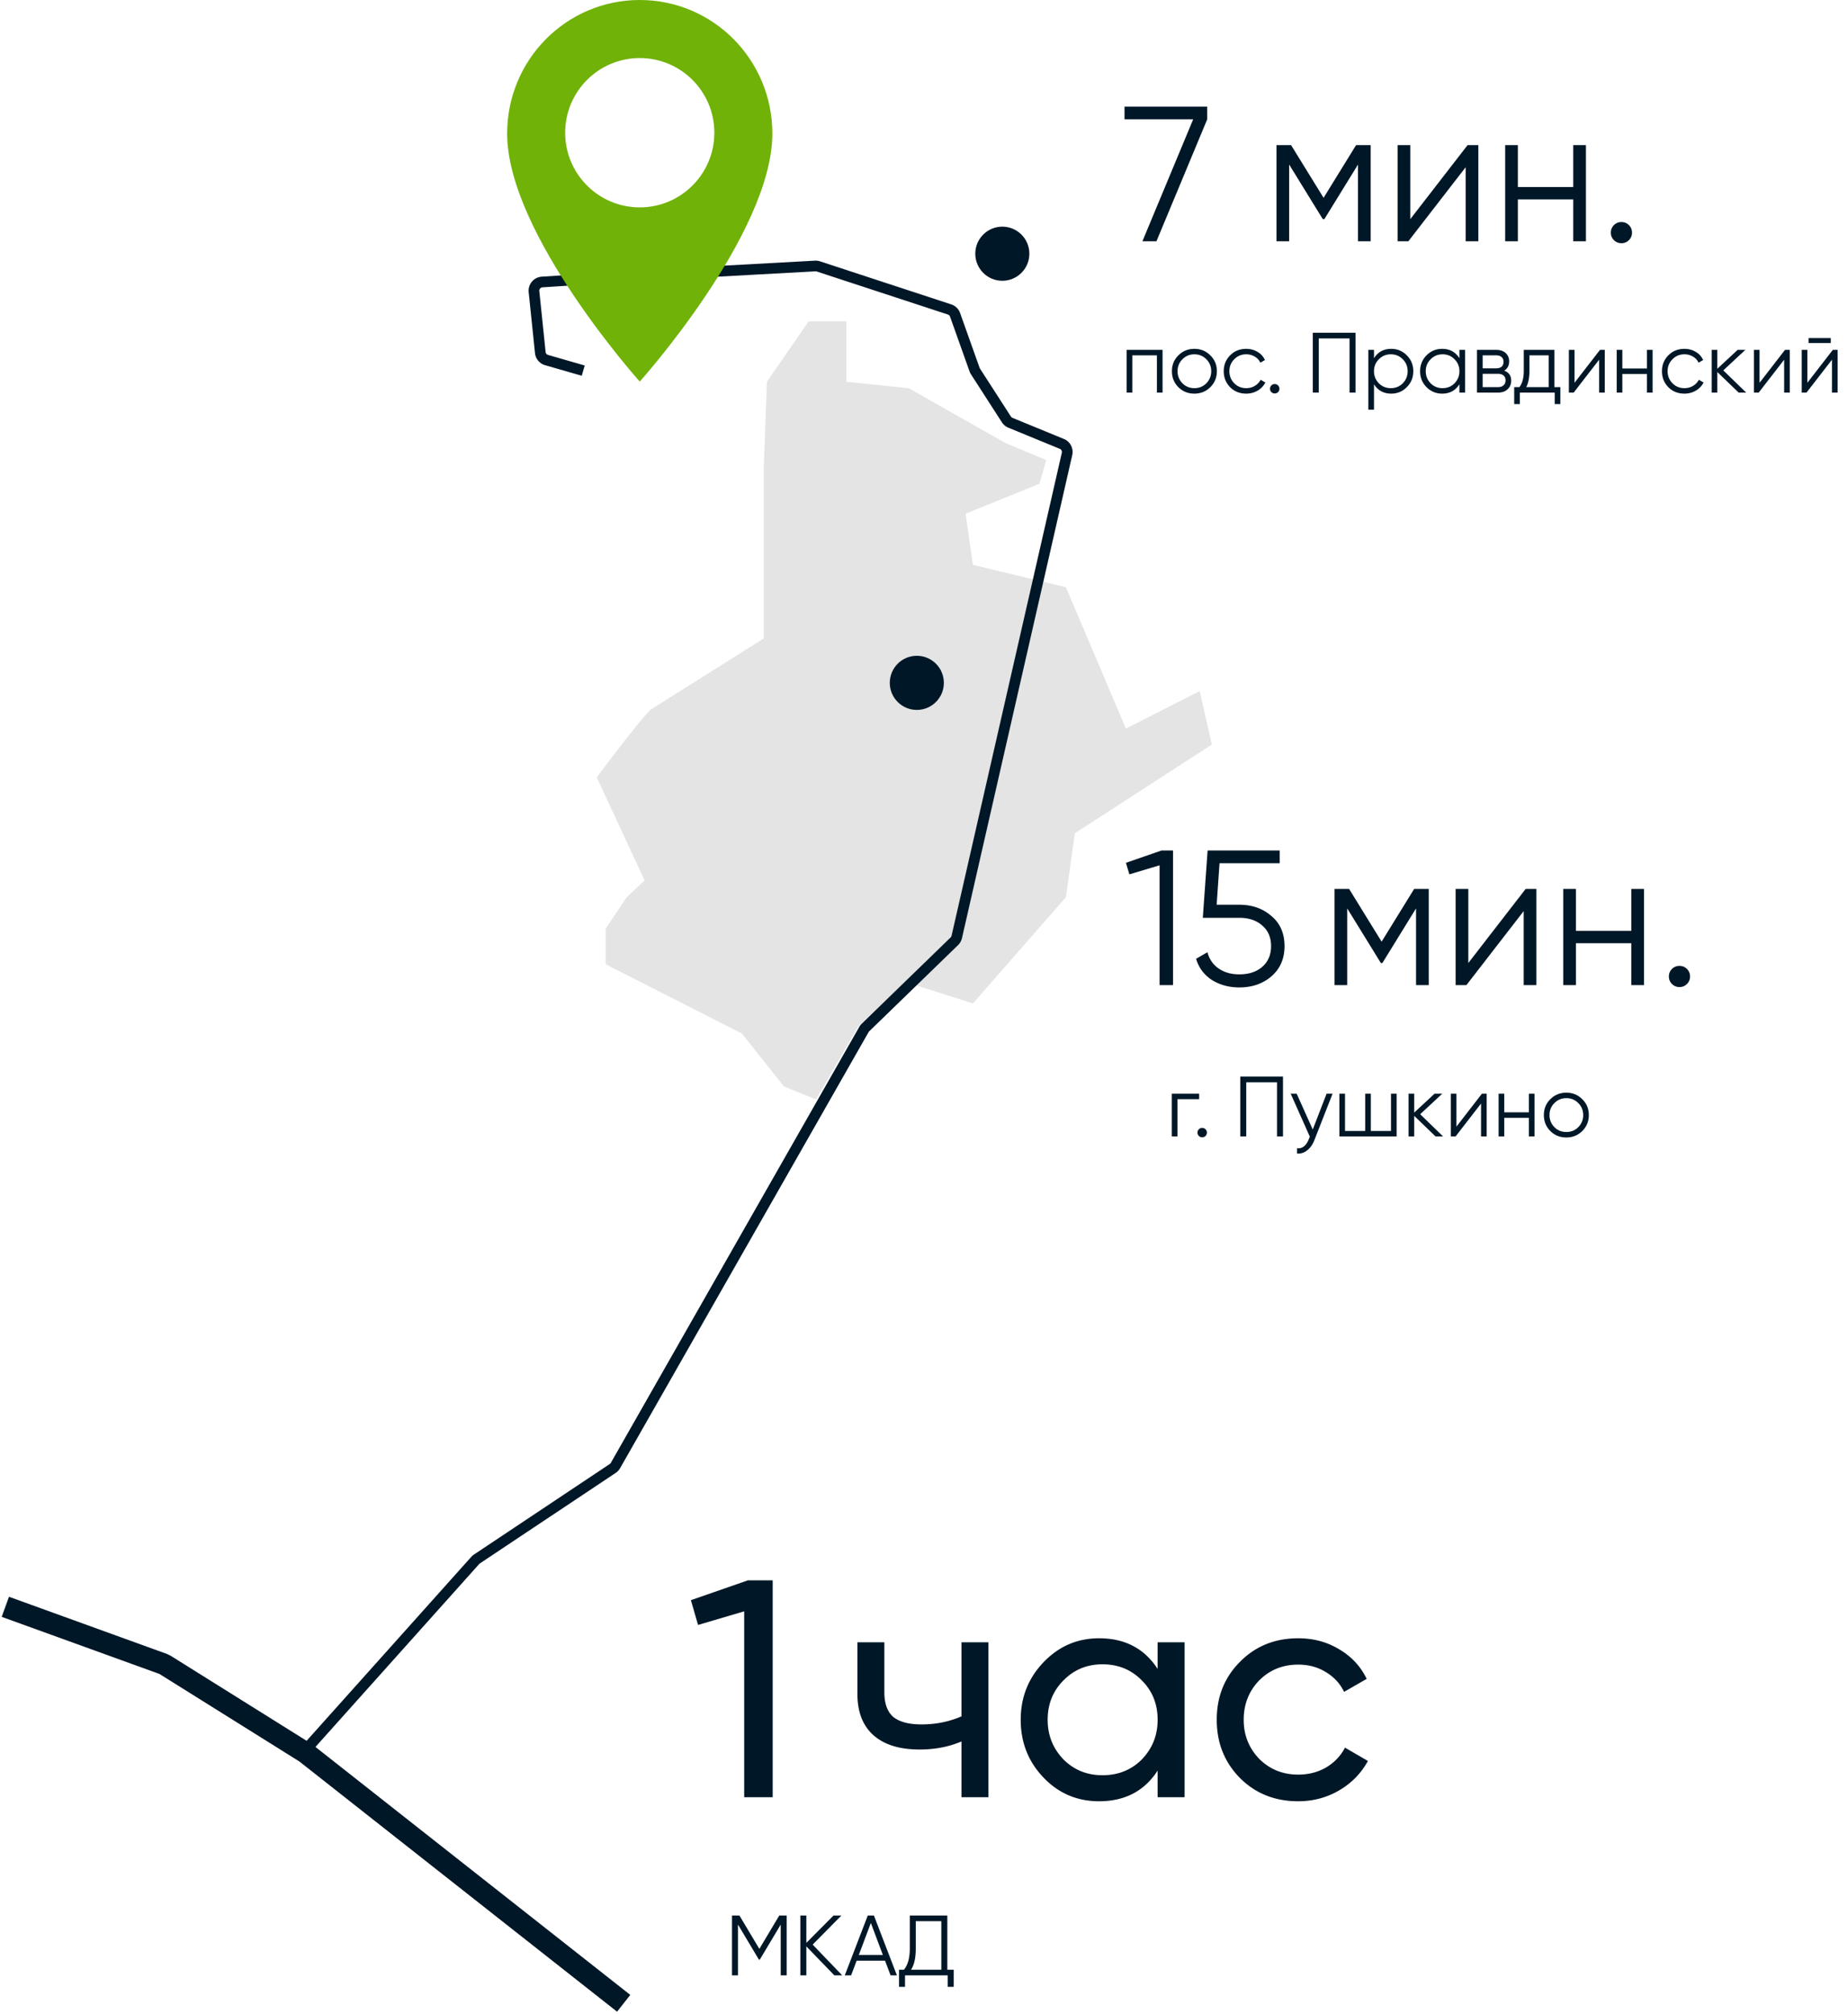
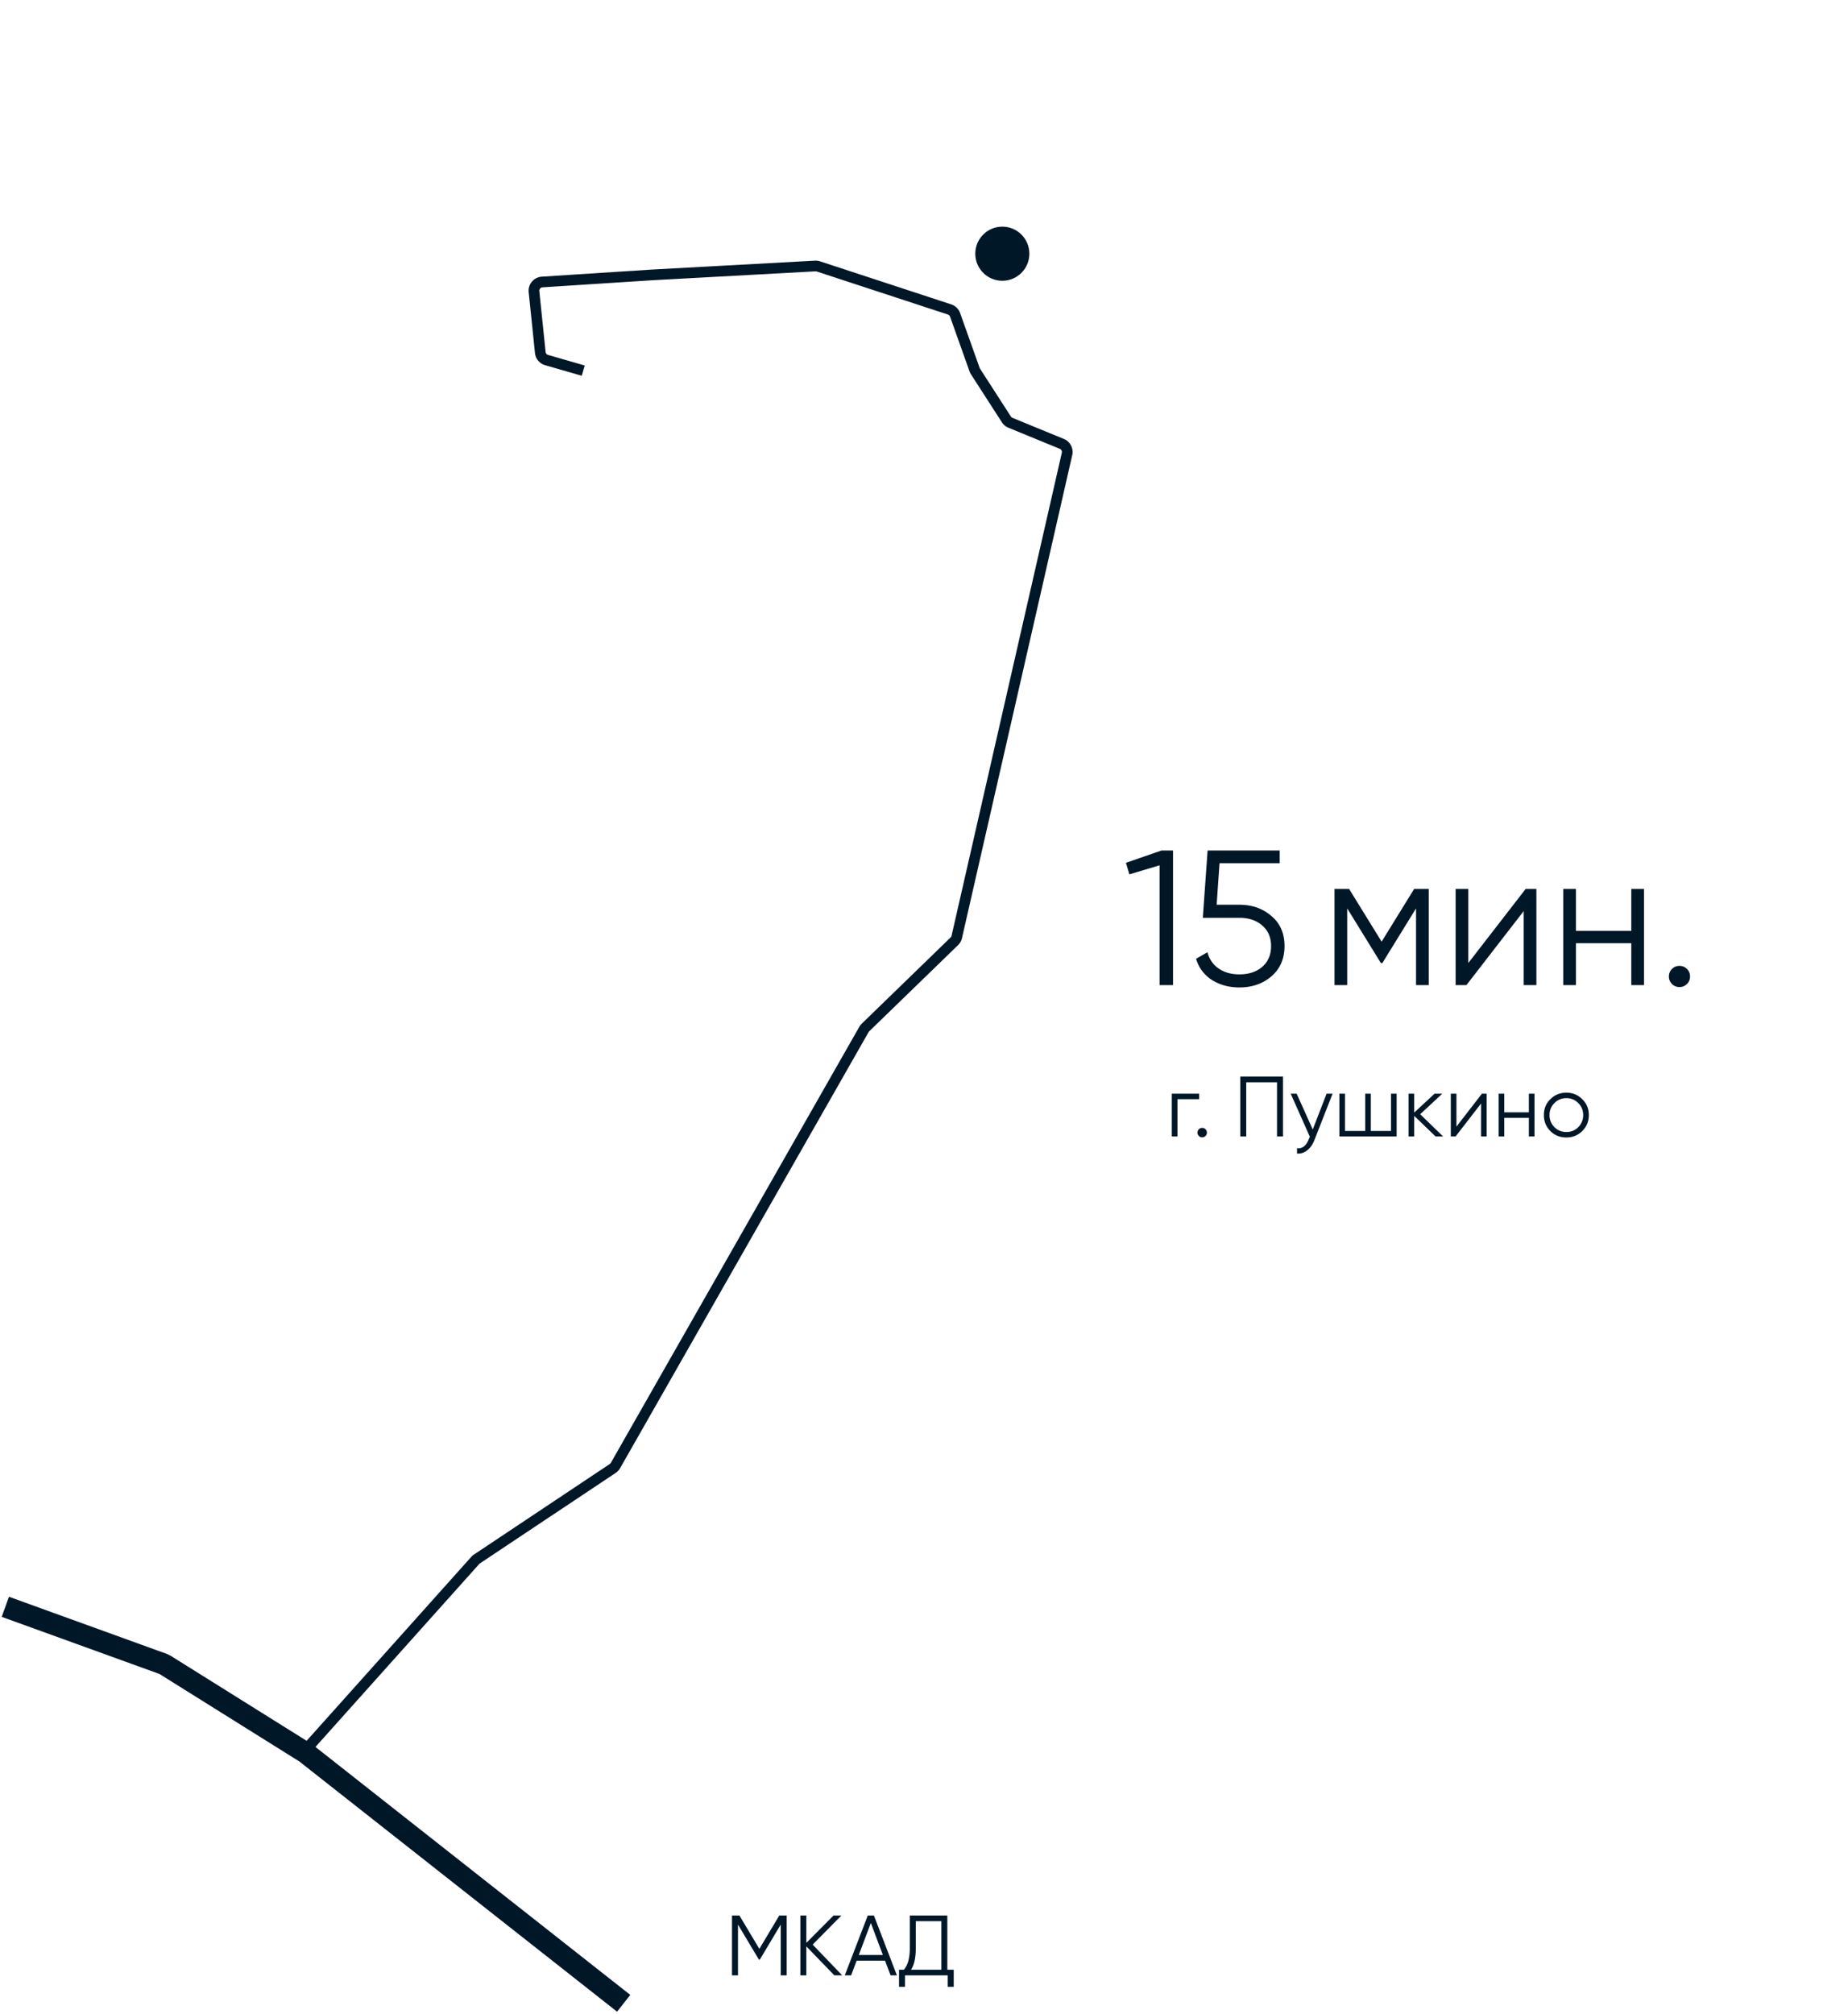
<svg xmlns="http://www.w3.org/2000/svg" width="346" height="377" fill="none">
-   <path d="M120.686 164.801l-8.956-19.292c2.713-3.636 8.019-10.582 10.007-12.619l21.26-13.382V87.635l.586-16.176 7.825-11.303h7.056V71.46l11.704 1.22 18.125 10.273 7.593 3.166-1.265 4.433-13.83 5.608 1.366 9.571 17.413 4.19 11.232 26.467 13.812-7.029 2.277 10.02-25.651 16.6-1.67 11.963-17.413 19.89-12.642-4.015-8.725 8.191-7.992 13.789-6.006-2.412-7.887-9.915-25.505-12.966v-6.666l3.946-5.896 3.34-3.14z" fill="#E4E4E4" />
-   <path d="M210.544 22.342v-2.376h15.48v2.376l-9.504 22.824h-2.628l9.504-22.824h-12.852zm43.353 4.824h2.736v18h-2.376V30.802l-6.3 10.224h-.288l-6.3-10.224v14.364h-2.376v-18h2.736l6.084 9.864 6.084-9.864zm10.147 13.86l10.728-13.86h2.016v18h-2.376v-13.86l-10.728 13.86h-2.016v-18h2.376v13.86zm30.513-6.012v-7.848h2.376v18h-2.376v-7.848h-10.368v7.848h-2.376v-18h2.376v7.848h10.368zm11.001 8.532a1.91 1.91 0 01-.576 1.404 1.91 1.91 0 01-1.404.576 1.91 1.91 0 01-1.404-.576 1.91 1.91 0 01-.576-1.404c0-.552.192-1.02.576-1.404a1.91 1.91 0 011.404-.576c.552 0 1.02.192 1.404.576.384.384.576.852.576 1.404zm-94.614 21.946h6.72v8h-1.056v-6.976H212v6.976h-1.056v-8zm15.657 6.992c-.821.8-1.813 1.2-2.976 1.2-1.184 0-2.181-.4-2.992-1.2-.81-.81-1.216-1.808-1.216-2.992s.406-2.176 1.216-2.976c.811-.81 1.808-1.216 2.992-1.216 1.174 0 2.166.406 2.976 1.216.822.8 1.232 1.792 1.232 2.976 0 1.173-.41 2.17-1.232 2.992zm-5.216-.736c.608.608 1.355.912 2.24.912.886 0 1.632-.304 2.24-.912.608-.63.912-1.381.912-2.256 0-.885-.304-1.632-.912-2.24-.608-.618-1.354-.928-2.24-.928-.885 0-1.632.31-2.24.928-.608.608-.912 1.355-.912 2.24 0 .875.304 1.627.912 2.256zm11.943 1.936c-1.205 0-2.208-.4-3.008-1.2-.8-.821-1.2-1.819-1.2-2.992 0-1.184.4-2.176 1.2-2.976.8-.81 1.803-1.216 3.008-1.216.79 0 1.499.192 2.128.576a3.32 3.32 0 011.376 1.52l-.864.496a2.43 2.43 0 00-1.04-1.136 2.995 2.995 0 00-1.6-.432c-.885 0-1.632.31-2.24.928-.608.608-.912 1.355-.912 2.24 0 .875.304 1.627.912 2.256.608.608 1.355.912 2.24.912.587 0 1.115-.138 1.584-.416a2.9 2.9 0 001.12-1.152l.88.512a3.693 3.693 0 01-1.456 1.52c-.64.374-1.349.56-2.128.56zm6.216-.912a.848.848 0 01-.256.624.847.847 0 01-.624.256.85.85 0 01-.624-.256.852.852 0 01-.256-.624c0-.245.086-.453.256-.624a.85.85 0 01.624-.256.85.85 0 01.624.256c.171.17.256.379.256.624zm6.248-10.48h8v11.2h-1.12V63.348h-5.76v10.144h-1.12v-11.2zm14.69 3.008c1.142 0 2.112.406 2.912 1.216.811.81 1.216 1.803 1.216 2.976s-.405 2.165-1.216 2.976c-.8.81-1.77 1.216-2.912 1.216-1.418 0-2.496-.587-3.232-1.76v4.768h-1.056v-11.2h1.056v1.568c.736-1.173 1.814-1.76 3.232-1.76zm-2.32 6.448c.608.608 1.355.912 2.24.912.886 0 1.632-.304 2.24-.912.608-.63.912-1.381.912-2.256 0-.885-.304-1.632-.912-2.24-.608-.618-1.354-.928-2.24-.928-.885 0-1.632.31-2.24.928-.608.608-.912 1.355-.912 2.24 0 .875.304 1.627.912 2.256zm15.084-4.688v-1.568h1.056v8h-1.056v-1.568c-.736 1.173-1.813 1.76-3.232 1.76-1.141 0-2.117-.405-2.928-1.216-.8-.81-1.2-1.803-1.2-2.976s.4-2.165 1.2-2.976c.811-.81 1.787-1.216 2.928-1.216 1.419 0 2.496.587 3.232 1.76zm-5.392 4.688c.608.608 1.355.912 2.24.912.885 0 1.632-.304 2.24-.912.608-.63.912-1.381.912-2.256 0-.885-.304-1.632-.912-2.24-.608-.618-1.355-.928-2.24-.928-.885 0-1.632.31-2.24.928-.608.608-.912 1.355-.912 2.24 0 .875.304 1.627.912 2.256zm13.772-2.368c.875.32 1.312.944 1.312 1.872 0 .662-.224 1.2-.672 1.616-.437.416-1.051.624-1.84.624h-3.888v-8h3.568c.768 0 1.365.197 1.792.592.437.395.656.912.656 1.552 0 .8-.309 1.382-.928 1.744zm-1.52-2.864h-2.512v2.432h2.512c.928 0 1.392-.416 1.392-1.248 0-.373-.123-.661-.368-.864-.235-.213-.576-.32-1.024-.32zm-2.512 5.952h2.832c.469 0 .827-.112 1.072-.336.256-.224.384-.538.384-.944 0-.384-.128-.683-.384-.896-.245-.213-.603-.32-1.072-.32h-2.832v2.496zm13.43-6.976v6.976h1.12v3.168h-1.056v-2.144h-6.528v2.144h-1.056v-3.168h.976c.544-.725.816-1.733.816-3.024v-3.952h5.728zm-5.264 6.976h4.208v-5.952h-3.616v2.928c0 1.237-.198 2.245-.592 3.024zm9.037-.816l4.768-6.16h.896v8h-1.056v-6.16l-4.768 6.16h-.896v-8h1.056v6.16zm13.561-2.672v-3.488h1.056v8h-1.056v-3.488h-4.608v3.488h-1.056v-8h1.056v3.488h4.608zm7.017 4.704c-1.205 0-2.208-.4-3.008-1.2-.8-.821-1.2-1.819-1.2-2.992 0-1.184.4-2.176 1.2-2.976.8-.81 1.803-1.216 3.008-1.216.79 0 1.499.192 2.128.576a3.32 3.32 0 011.376 1.52l-.864.496a2.43 2.43 0 00-1.04-1.136 2.995 2.995 0 00-1.6-.432c-.885 0-1.632.31-2.24.928-.608.608-.912 1.355-.912 2.24 0 .875.304 1.627.912 2.256.608.608 1.355.912 2.24.912.587 0 1.115-.138 1.584-.416a2.9 2.9 0 001.12-1.152l.88.512a3.693 3.693 0 01-1.456 1.52c-.64.374-1.349.56-2.128.56zm7.276-4.352l4.288 4.16h-1.408l-4-3.856v3.856h-1.056v-8h1.056v3.536l3.808-3.536h1.44l-4.128 3.84zm6.787 2.32l4.768-6.16h.896v8h-1.056v-6.16l-4.768 6.16h-.896v-8h1.056v6.16zm13.337-7.44h-4.16v-.928h4.16v.928zm-4.384 7.44l4.768-6.16h.896v8h-1.056v-6.16l-4.768 6.16h-.896v-8h1.056v6.16zM129.359 299.536l10.672-3.712h4.64v40.6h-5.336v-34.8l-8.642 2.552-1.334-4.64zm50.659 21.75v-13.862h5.046v29h-5.046v-10.44c-2.358 1.005-4.968 1.508-7.83 1.508-3.75 0-6.631-.89-8.642-2.668-2.01-1.779-3.016-4.37-3.016-7.772v-9.628h5.046v9.338c0 2.126.561 3.673 1.682 4.64 1.16.928 2.92 1.392 5.278 1.392 2.668 0 5.162-.503 7.482-1.508zm36.725-8.874v-4.988h5.046v29h-5.046v-4.988c-2.475 3.828-6.129 5.742-10.962 5.742-4.099 0-7.559-1.47-10.382-4.408-2.861-2.978-4.292-6.593-4.292-10.846 0-4.215 1.431-7.811 4.292-10.788 2.861-2.978 6.322-4.466 10.382-4.466 4.833 0 8.487 1.914 10.962 5.742zm-10.324 19.894c2.939 0 5.394-.986 7.366-2.958 1.972-2.05 2.958-4.524 2.958-7.424 0-2.939-.986-5.394-2.958-7.366-1.972-2.011-4.427-3.016-7.366-3.016-2.9 0-5.336 1.005-7.308 3.016-1.972 1.972-2.958 4.427-2.958 7.366 0 2.9.986 5.374 2.958 7.424 1.972 1.972 4.408 2.958 7.308 2.958zm36.645 4.872c-4.369 0-8.004-1.45-10.904-4.35-2.9-2.939-4.35-6.574-4.35-10.904 0-4.331 1.45-7.946 4.35-10.846 2.9-2.939 6.535-4.408 10.904-4.408 2.861 0 5.433.696 7.714 2.088 2.281 1.353 3.983 3.19 5.104 5.51l-4.234 2.436c-.735-1.547-1.875-2.784-3.422-3.712-1.508-.928-3.229-1.392-5.162-1.392-2.9 0-5.336.986-7.308 2.958-1.933 2.01-2.9 4.466-2.9 7.366 0 2.861.967 5.297 2.9 7.308 1.972 1.972 4.408 2.958 7.308 2.958 1.933 0 3.673-.445 5.22-1.334 1.547-.928 2.726-2.166 3.538-3.712l4.292 2.494c-1.276 2.32-3.074 4.156-5.394 5.51-2.32 1.353-4.872 2.03-7.656 2.03z" fill="#001727" />
  <path d="M109.2 69.378l-6.864-1.977a1.637 1.637 0 01-1.176-1.405L99.98 54.59a1.638 1.638 0 011.524-1.803l20.64-1.33 30.487-1.664c.204-.011.407.016.6.08l24.554 8.053c.481.158.863.53 1.032 1.007l3.656 10.266c.043.118.099.232.167.337l5.786 8.975c.181.282.444.5.754.628l9.625 3.952a1.638 1.638 0 01.975 1.88l-20.645 90.417a1.634 1.634 0 01-.457.811l-16.637 16.141c-.111.107-.206.23-.282.364l-46.524 81.624a1.627 1.627 0 01-.514.552l-25.433 16.95c-.115.077-.22.168-.312.271L57.203 327.59" stroke="#001727" stroke-width="2" />
  <path d="M1 300.779l29.576 10.706c.108.039.213.09.31.151l26.317 16.459 59.567 46.904" stroke="#001727" stroke-width="4" />
  <path d="M210.806 161.51l6.66-2.304h2.16v25.2h-2.52v-22.428l-5.652 1.692-.648-2.16zm16.986 7.848h4.248c2.376 0 4.368.696 5.976 2.088 1.656 1.368 2.484 3.252 2.484 5.652 0 2.376-.828 4.272-2.484 5.688-1.608 1.368-3.6 2.052-5.976 2.052-1.944 0-3.66-.468-5.148-1.404-1.464-.96-2.448-2.28-2.952-3.96l2.124-1.224c.36 1.32 1.068 2.34 2.124 3.06 1.056.72 2.34 1.08 3.852 1.08 1.776 0 3.204-.468 4.284-1.404 1.104-.96 1.656-2.256 1.656-3.888 0-1.632-.552-2.916-1.656-3.852-1.08-.96-2.508-1.44-4.284-1.44h-6.84l.9-12.6h13.5v2.376h-11.268l-.54 7.776zm36.973-2.952h2.736v18h-2.376v-14.364l-6.3 10.224h-.288l-6.3-10.224v14.364h-2.376v-18h2.736l6.084 9.864 6.084-9.864zm10.148 13.86l10.728-13.86h2.016v18h-2.376v-13.86l-10.728 13.86h-2.016v-18h2.376v13.86zm30.513-6.012v-7.848h2.376v18h-2.376v-7.848h-10.368v7.848h-2.376v-18h2.376v7.848h10.368zm11 8.532a1.91 1.91 0 01-.576 1.404 1.91 1.91 0 01-1.404.576 1.91 1.91 0 01-1.404-.576 1.91 1.91 0 01-.576-1.404c0-.552.192-1.02.576-1.404a1.91 1.91 0 011.404-.576c.552 0 1.02.192 1.404.576.384.384.576.852.576 1.404z" fill="#001727" />
  <ellipse cx="187.664" cy="47.493" rx="5.062" ry="5.066" fill="#001727" />
-   <ellipse cx="171.656" cy="127.824" rx="5.062" ry="5.066" fill="#001727" />
  <path d="M219.397 204.732h5.12v1.024h-4.064v6.976h-1.056v-8zm6.569 7.28a.846.846 0 01-.256.624.849.849 0 01-.624.256.849.849 0 01-.624-.256.846.846 0 01-.256-.624c0-.245.085-.453.256-.624a.853.853 0 01.624-.256c.245 0 .453.086.624.256a.849.849 0 01.256.624zm6.248-10.48h8v11.2h-1.12v-10.144h-5.76v10.144h-1.12v-11.2zm13.57 9.904l2.592-6.704h1.12l-3.424 8.736c-.32.811-.768 1.435-1.344 1.872-.565.448-1.195.646-1.888.592v-.992c.96.118 1.691-.437 2.192-1.664l.208-.496-3.584-8.048h1.12l3.008 6.704zm14.652.272v-6.976h1.056v8h-10.72v-8h1.056v6.976h3.776v-6.976h1.056v6.976h3.776zm5.465-3.136l4.288 4.16h-1.408l-4-3.856v3.856h-1.056v-8h1.056v3.536l3.808-3.536h1.44l-4.128 3.84zm6.787 2.32l4.768-6.16h.896v8h-1.056v-6.16l-4.768 6.16h-.896v-8h1.056v6.16zm13.561-2.672v-3.488h1.056v8h-1.056v-3.488h-4.608v3.488h-1.056v-8h1.056v3.488h4.608zm9.993 3.504c-.821.8-1.813 1.2-2.976 1.2-1.184 0-2.181-.4-2.992-1.2-.811-.81-1.216-1.808-1.216-2.992s.405-2.176 1.216-2.976c.811-.81 1.808-1.216 2.992-1.216 1.173 0 2.165.406 2.976 1.216.821.8 1.232 1.792 1.232 2.976 0 1.174-.411 2.171-1.232 2.992zm-5.216-.736c.608.608 1.355.912 2.24.912.885 0 1.632-.304 2.24-.912a3.132 3.132 0 00.912-2.256c0-.885-.304-1.632-.912-2.24-.608-.618-1.355-.928-2.24-.928-.885 0-1.632.31-2.24.928-.608.608-.912 1.355-.912 2.24 0 .875.304 1.627.912 2.256zM145.901 358.57h1.392v11.2h-1.12v-9.504l-3.92 6.56h-.16l-3.92-6.56v9.504h-1.12v-11.2h1.392l3.728 6.24 3.728-6.24zm6.253 5.44l5.536 5.76h-1.472l-5.248-5.424v5.424h-1.12v-11.2h1.12v5.12l5.088-5.12h1.472l-5.376 5.44zm15.774 5.76h-1.184l-1.04-2.752h-5.312l-1.04 2.752h-1.184l4.304-11.2h1.152l4.304 11.2zm-4.88-9.808l-2.256 6h4.512l-2.256-6zm14.318-1.392v10.144h1.2v3.2h-1.12v-2.144h-8v2.144h-1.12v-3.2h.912c.736-.864 1.104-2.198 1.104-4v-6.144h7.024zm-6.8 10.144h5.68v-9.088h-4.784v5.12c0 1.76-.299 3.082-.896 3.968z" fill="#001727" />
-   <path fill-rule="evenodd" clip-rule="evenodd" d="M94.953 25c0-13.821 11.101-25 24.827-25 13.725 0 24.826 11.179 24.826 25 0 18.75-24.826 46.429-24.826 46.429S94.953 43.75 94.953 25zm24.828 13.82c7.713 0 13.965-6.257 13.965-13.976 0-7.718-6.252-13.975-13.965-13.975-7.712 0-13.965 6.257-13.965 13.975 0 7.719 6.253 13.976 13.965 13.976z" fill="#70B208" />
</svg>